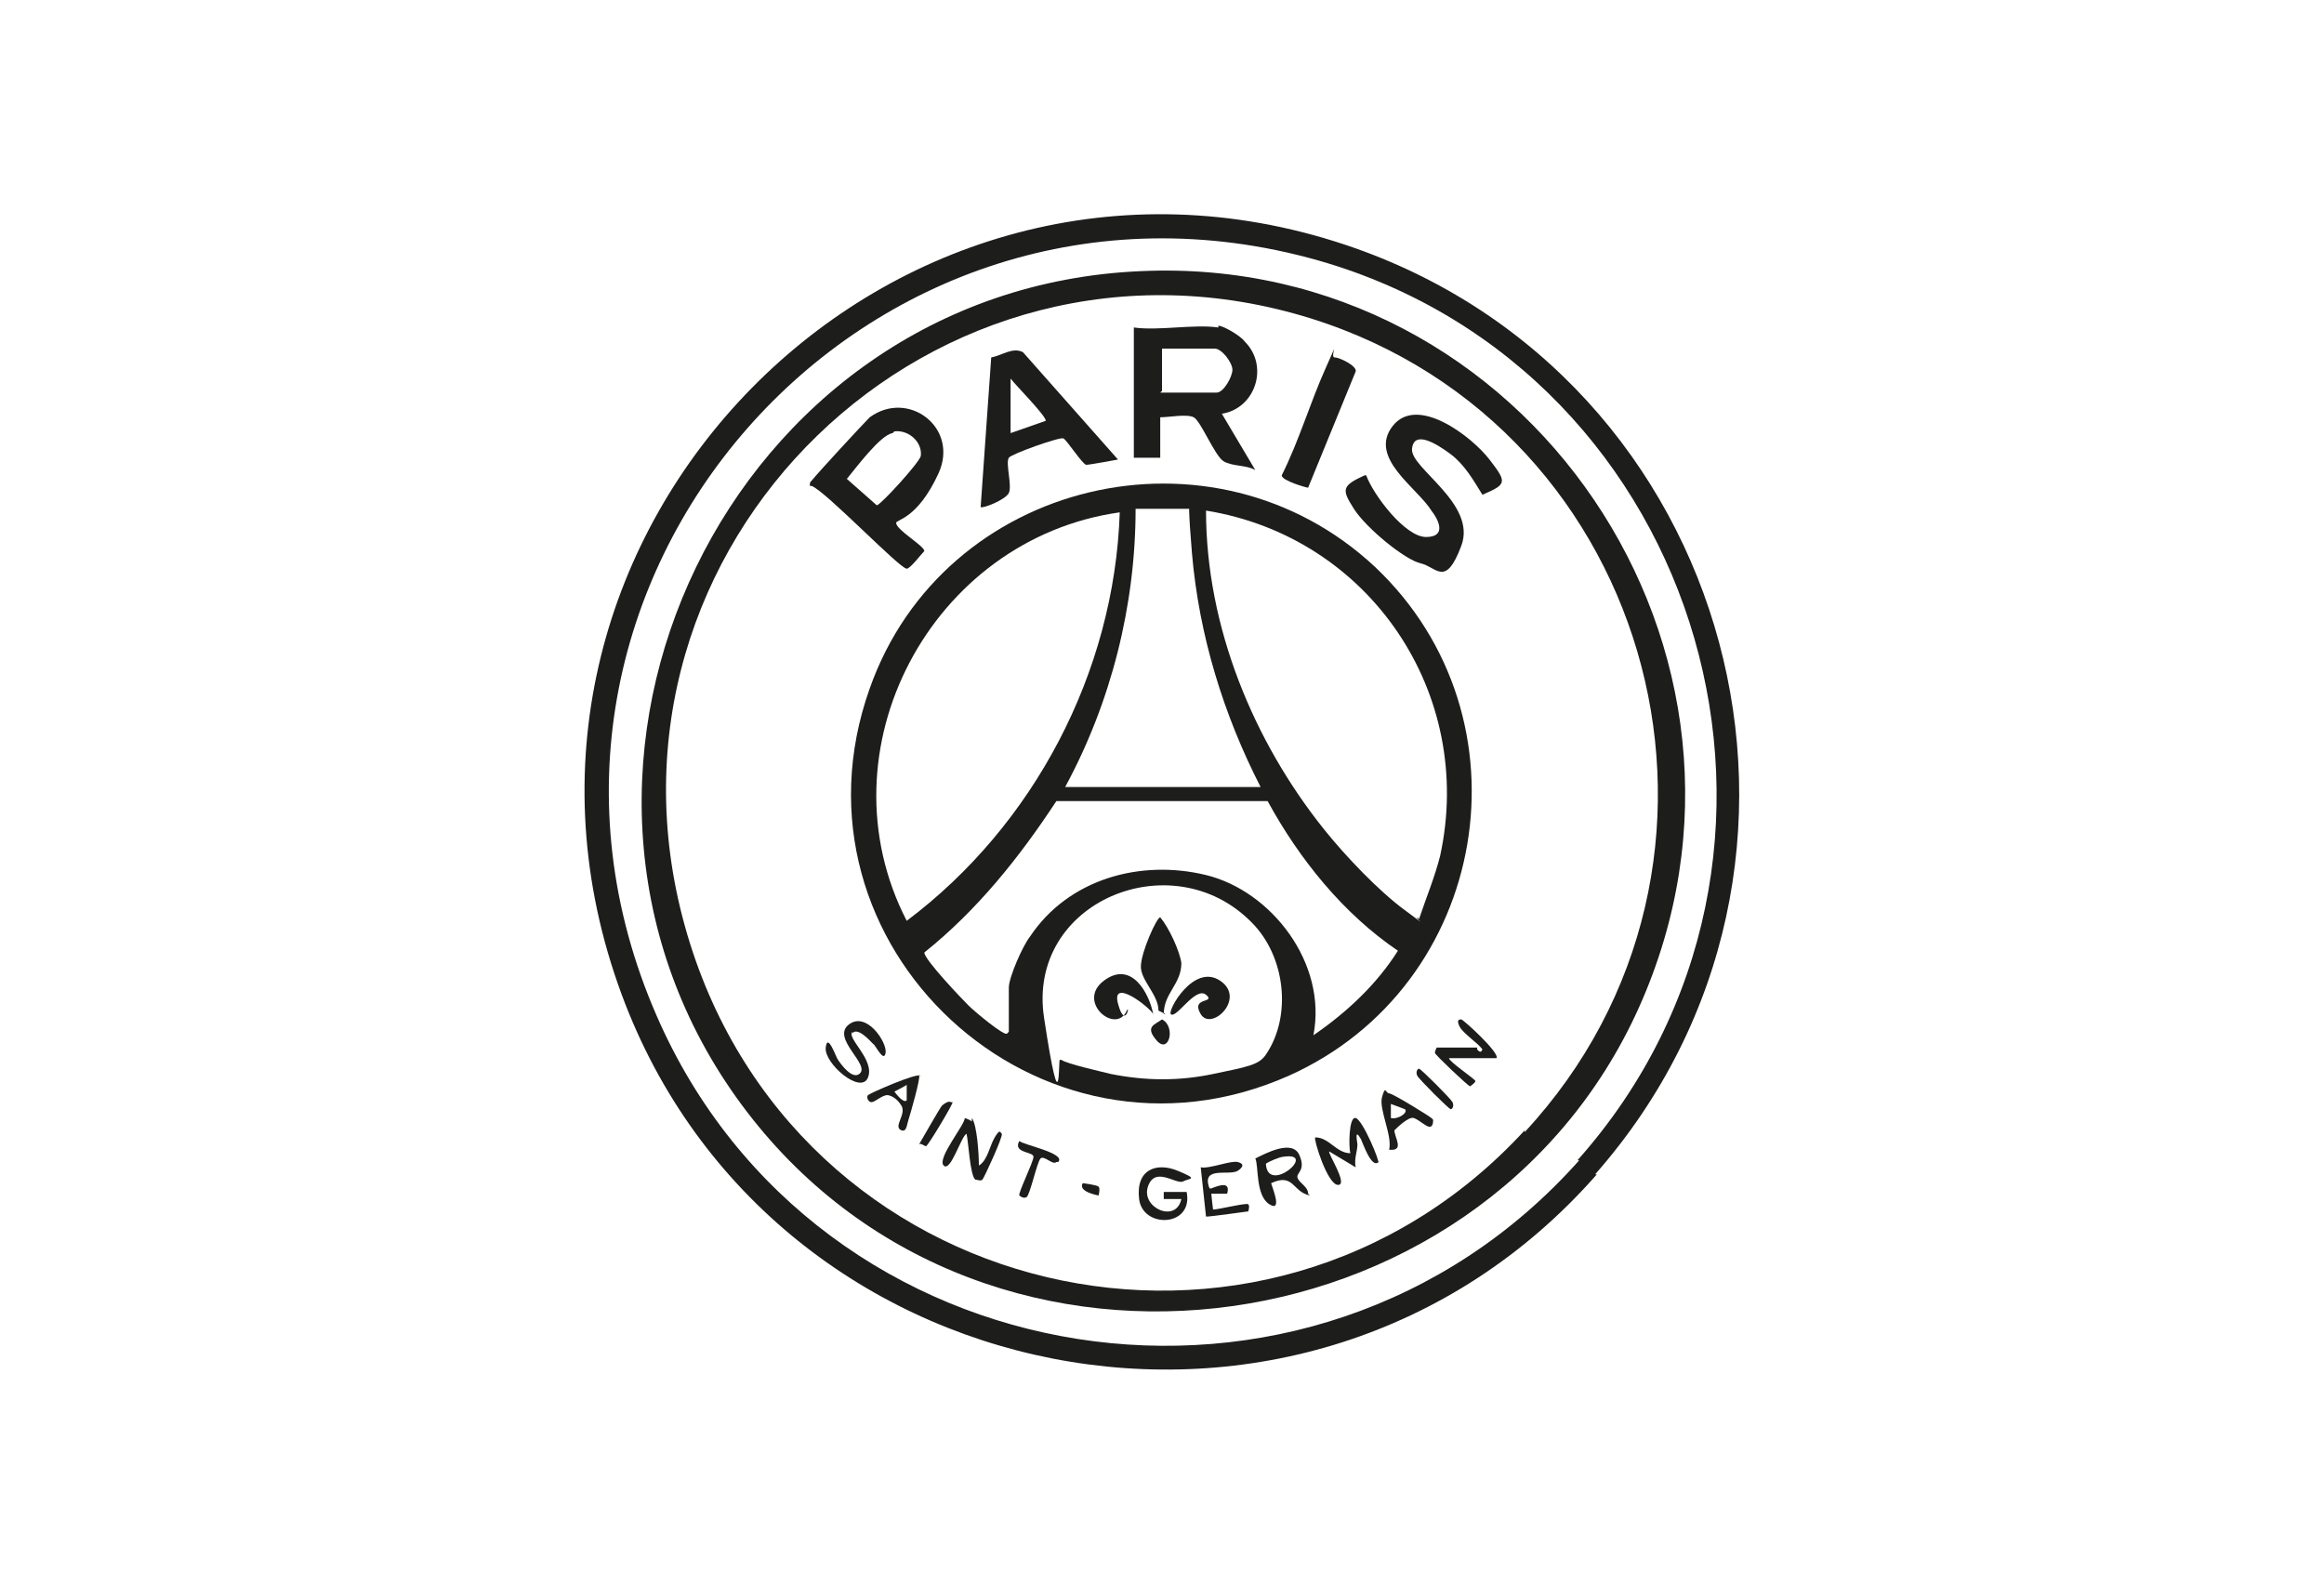
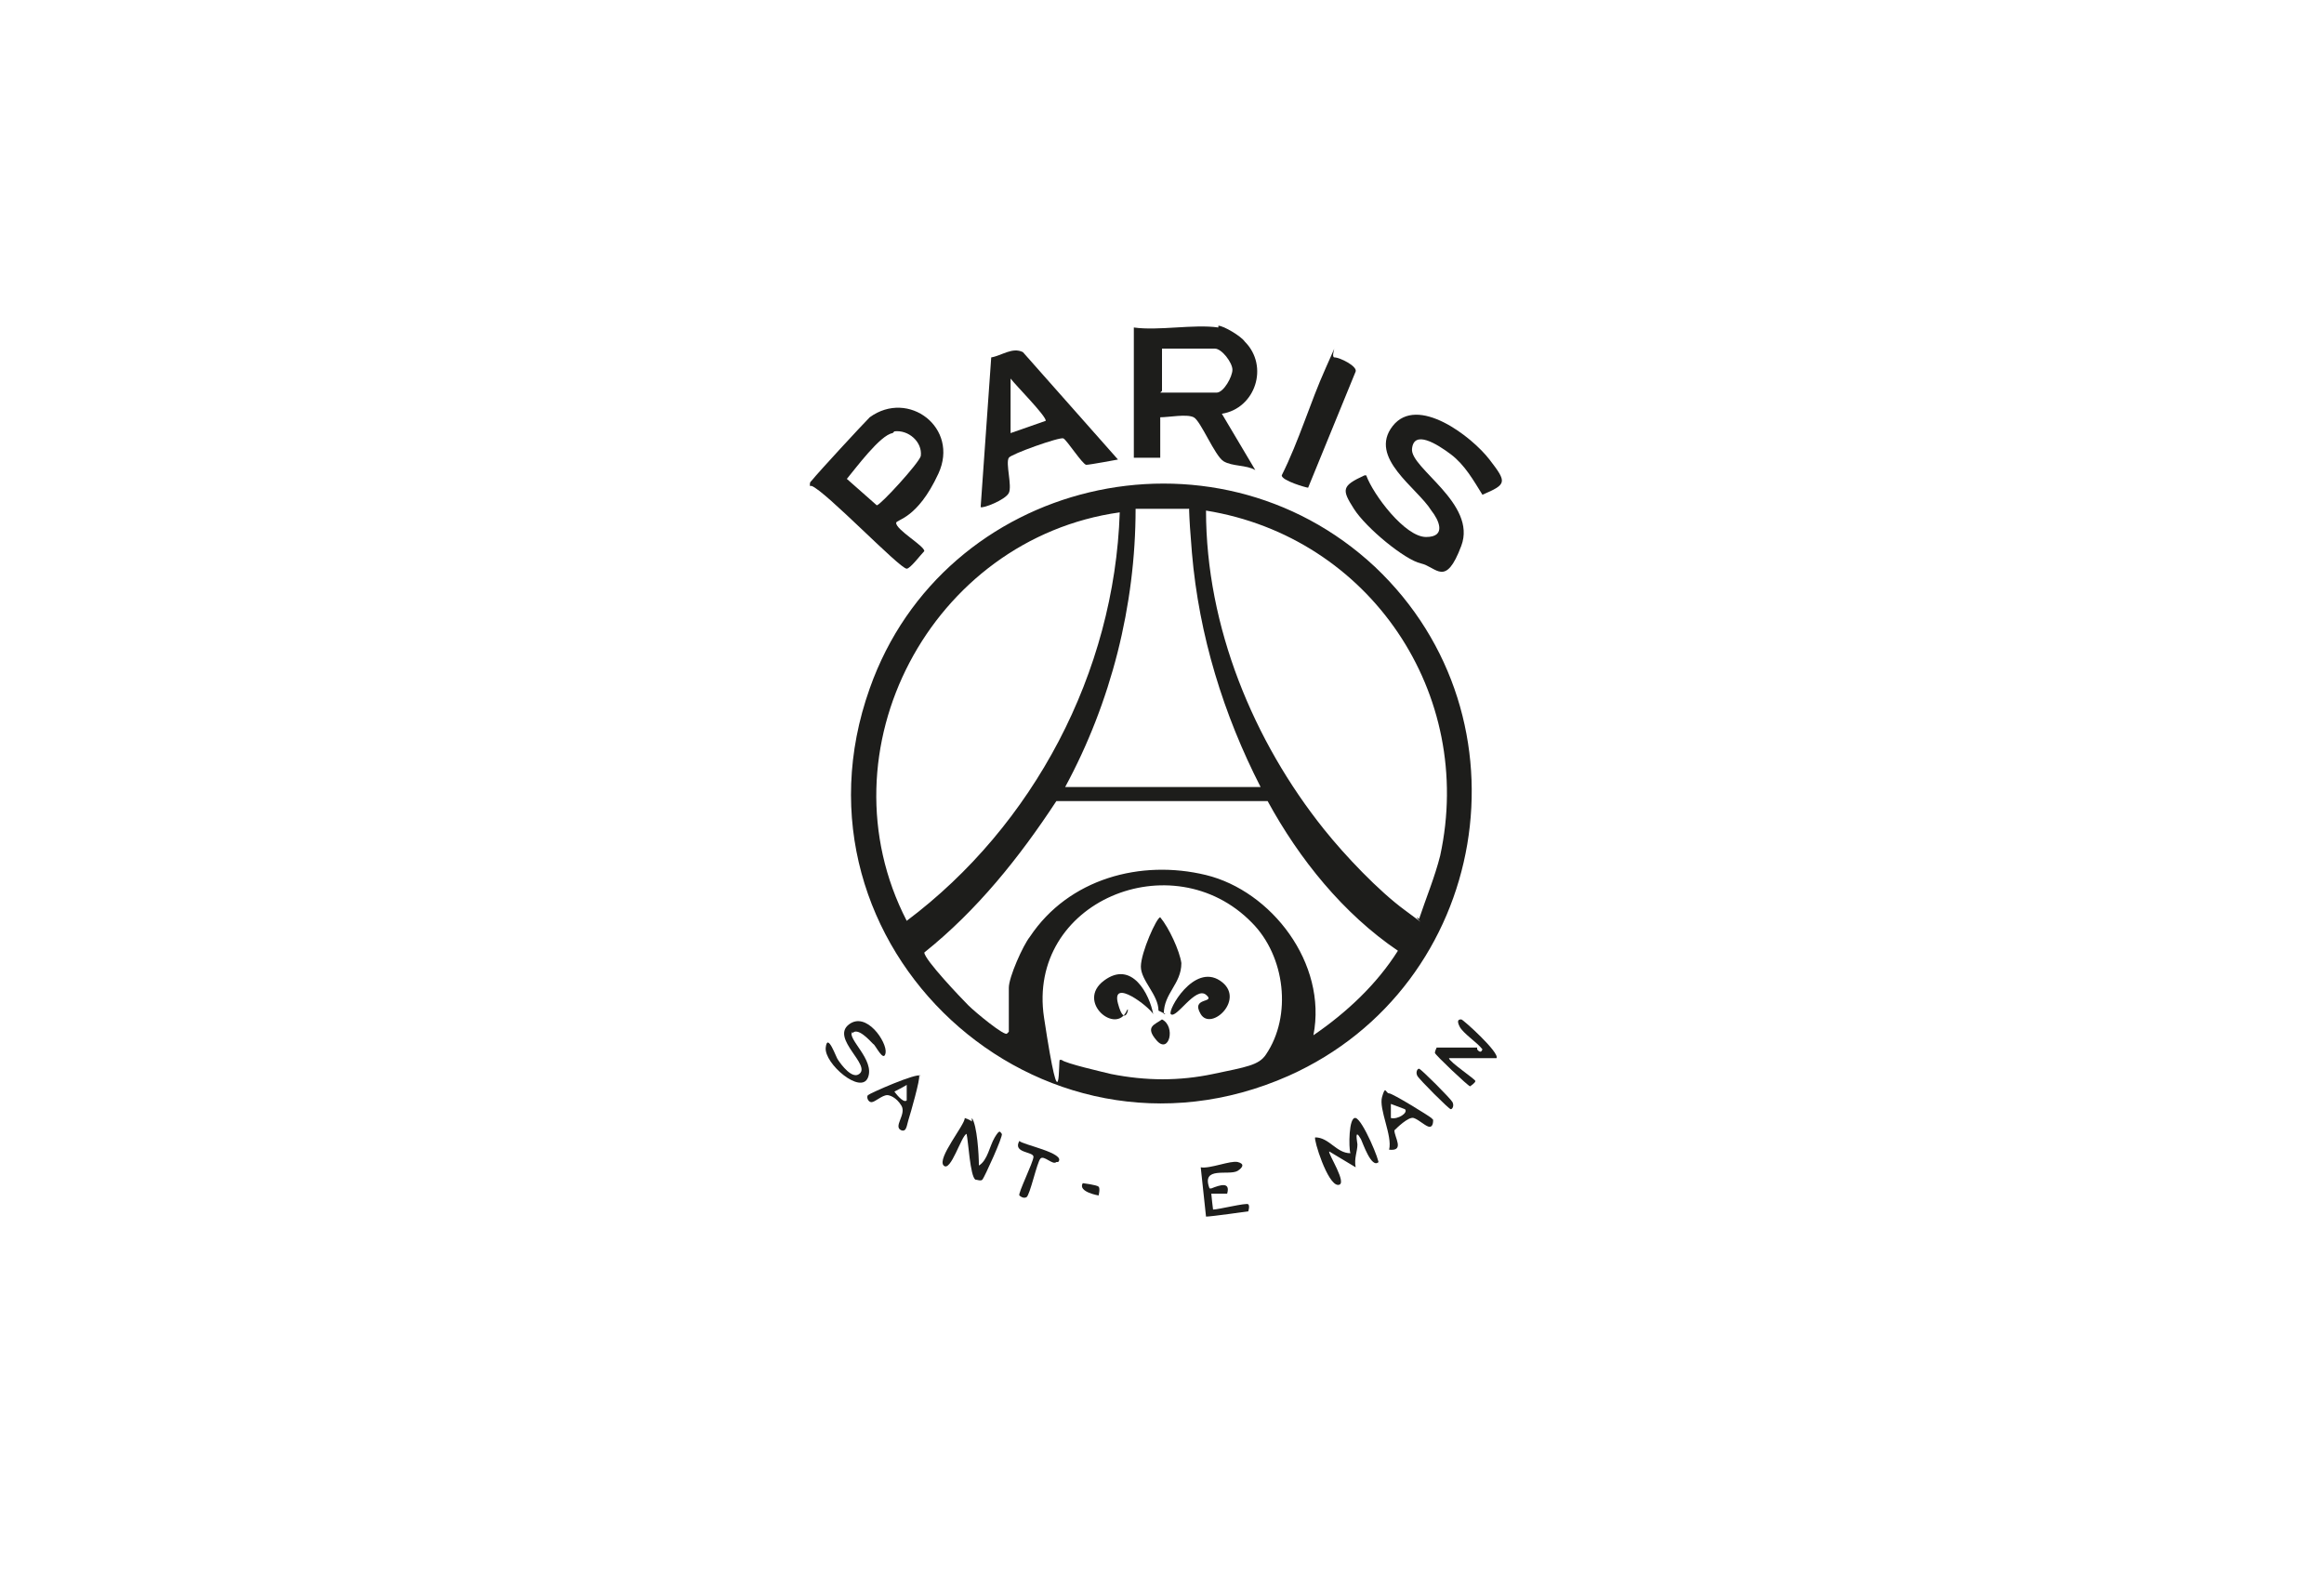
<svg xmlns="http://www.w3.org/2000/svg" id="Ebene_1" version="1.1" viewBox="0 0 132 90">
  <defs>
    <style>
      .st0 {
        fill: #1d1d1b;
      }
    </style>
  </defs>
  <g id="L0piPY">
    <g>
-       <path class="st0" d="M90.7,66.7c-16.5,18.8-47.4,12.7-55.6-10.8C26.1,30.2,50.6,5.3,76.4,13.9c22.2,7.4,29.7,35.2,14.2,52.8ZM89.6,65.9c15.3-17.2,7.3-44.8-14.7-51.1-25.7-7.3-48.3,18.4-37.6,42.9,9.1,20.9,37.2,25.3,52.4,8.2Z" />
-       <path class="st0" d="M64.8,15.4c21.9-1,37.3,21.7,28.3,41.8s-38,23.8-51.3,5.1-.4-45.9,23-46.9ZM86.6,64.3c14.1-15.2,7.6-40-12.1-46.2-21.4-6.7-41.6,12.9-35.6,34.5s32.9,27.7,47.7,11.6Z" />
      <path class="st0" d="M78.1,32.2c9.1,8.6,6.5,23.8-4.9,28.9-14.2,6.3-29-7.4-23.8-22,4.2-11.9,19.5-15.5,28.7-6.9ZM71.6,44.7c-2.1-4.1-3.5-8.6-3.9-13.3s.1-2.5-.2-2.5h-3c0,5.5-1.4,11-4,15.8h11.2ZM63.6,29.1c-10.7,1.5-17.1,13.5-12.1,23.2,7.2-5.4,11.8-14.1,12.1-23.2ZM80.6,52.2c.4-1.2.9-2.4,1.2-3.6,2-9.2-4-18.1-13.3-19.6,0,6.6,2.7,13.1,6.7,18.1,1.2,1.5,3.1,3.5,4.6,4.6s.6.5.7.4ZM57.3,58.6v-2.5c0-.6.8-2.4,1.2-2.9,2.2-3.3,6.3-4.4,10-3.5s6.9,5,6.1,9.1c1.9-1.3,3.6-2.9,4.8-4.8-3.1-2.1-5.6-5.2-7.4-8.5h-12c-2.1,3.2-4.5,6.2-7.5,8.6,0,.4,2.1,2.6,2.5,3s2.1,1.8,2.2,1.6ZM60.3,60.2c.2.2,2.4.7,2.8.8,2,.4,3.9.4,5.8,0s2.6-.5,3-1.1c1.5-2.2,1.1-5.6-.8-7.5-4.5-4.6-12.8-1.2-11.8,5.4s.8,2.2.9,2.4Z" />
      <path class="st0" d="M69.2,18.5c.3,0,1.3.6,1.5.9,1.4,1.4.6,3.8-1.3,4.1l1.9,3.2c-.5-.3-1.3-.2-1.8-.5s-1.3-2.3-1.7-2.5-1.4,0-1.9,0v2.3h-1.5v-7.4c1.4.2,3.4-.2,4.8,0ZM65.9,22.3h3.2c.4,0,.9-.9.9-1.3s-.6-1.2-1-1.2h-3v2.4Z" />
      <path class="st0" d="M77.6,27c.4,1.1,2.2,3.5,3.4,3.5s.7-1,.3-1.5c-.8-1.3-3.6-3-2.2-4.8s4.5.6,5.5,1.9,1,1.4-.4,2c-.5-.8-1-1.7-1.8-2.3s-2.1-1.4-2.2-.3,3.7,3.1,2.8,5.5-1.4,1.2-2.3,1-3.1-2-3.8-3.1-.7-1.3.6-1.9Z" />
      <path class="st0" d="M46,27.6c0-.2,0-.2.1-.3.4-.5,2.9-3.2,3.3-3.6,2.2-1.6,5.1.6,3.9,3.2s-2.4,2.6-2.4,2.8c0,.4,1.6,1.3,1.6,1.6-.2.2-.8,1-1,1-.4,0-4.6-4.4-5.4-4.7ZM50.7,24.6c-.7.1-2.1,2-2.6,2.6l1.7,1.5c.2,0,2.4-2.4,2.5-2.8.1-.8-.7-1.5-1.5-1.4Z" />
      <path class="st0" d="M63.5,26.1c0,0-1.6.3-1.8.3s-1.1-1.4-1.3-1.5-3,.9-3.1,1.1c-.2.3.2,1.6,0,2s-1.5.9-1.6.8l.6-8.5c.6-.1,1.2-.6,1.8-.3l5.4,6.1ZM57.4,21.5v3.1l2-.7c0-.3-1.7-2-2-2.4Z" />
      <path class="st0" d="M74.3,27.7c-.1,0-1.5-.4-1.5-.7,1-2,1.6-4.1,2.5-6.1s.2-.6.5-.6,1.3.5,1.2.8l-2.7,6.6Z" />
      <path class="st0" d="M78.3,66c-.4.4-.9-1.1-1-1.3-.4-.7-.2.2-.2.3,0,.4-.2.8-.1,1.3l-1.5-.9c-.1.1,1.1,1.9.5,1.9s-1.4-2.6-1.3-2.7c.8,0,1.2.9,2,.9-.1-.3-.1-2.1.3-2s1.4,2.5,1.3,2.6Z" />
-       <path class="st0" d="M74.4,67.9c-1-.2-.9-1.3-2.2-.7,0,.1.7,1.7-.1,1.2s-.6-2.2-.8-2.6c.6-.3,2.1-1.1,2.5-.2s-.2,1-.1,1.3.6.5.6.9ZM72.9,65.7c-.2,0-.9.3-1,.4.1,1.8,3-.7,1-.4Z" />
      <path class="st0" d="M48.4,58.6c-.3.4,1.3,1.6.9,2.6s-2.5-.8-2.4-1.7.6.6.7.7c.2.3.8,1.1,1.2.8.7-.5-1.6-2-.6-2.8s2.2,1,2.1,1.6-.6-.5-.7-.5c-.2-.2-.9-1-1.2-.6Z" />
      <path class="st0" d="M83.9,59.6s.2.3.3,0c-.3-.4-1.1-.9-1.3-1.3s0-.4.1-.4c.1,0,2.2,1.9,2,2.2h-2.7c0,.2,1.5,1.2,1.5,1.3s-.3.3-.3.3c-.1,0-2-1.8-2-1.9s.1-.3.1-.3c.7,0,1.6,0,2.3,0Z" />
      <path class="st0" d="M55.2,63.5c.3.4.4,2.1.4,2.7.5-.3.6-1.1.9-1.6s.3-.3.4-.2-1,2.5-1.1,2.6-.3,0-.4,0c-.3-.2-.4-2.2-.5-2.6-.3.1-.9,2.2-1.3,1.8s1.2-2.3,1.2-2.7c0,0,.3.1.4.2Z" />
-       <path class="st0" d="M67,68.1h-.9s0-.4,0-.4h1.3c.4,2-2.5,2.1-2.7.4s1-2.1,2.2-1.6.7.4.3.6-1.6-.9-2,.3,1.6,2.1,1.9.7Z" />
      <path class="st0" d="M68.8,67.5c.5-.2,1.1-.4.9.3h-.9c0,.1.1.9.1.9.3,0,1.9-.4,2-.3s0,.4,0,.4c0,0-2.1.3-2.4.3l-.3-2.8c.5.1,1.7-.4,2.1-.3s.3.3,0,.5c-.5.3-2.1-.3-1.6,1Z" />
      <path class="st0" d="M52.2,61.1c.1.1-.5,2.2-.6,2.5s-.1.7-.4.6c-.5-.2.3-.9,0-1.4s-.7-.6-.8-.6c-.3,0-.7.4-.9.4s-.3-.3-.2-.4,2.8-1.3,3-1.1ZM51.5,62.5v-.9c.1,0-.7.4-.7.4,0,0,.5.7.7.5Z" />
      <path class="st0" d="M81.4,63.6c0,.1,0,.4-.2.4-.2,0-.6-.4-.9-.5s-1,.6-1.1.7c0,.4.6,1.2-.3,1.1.2-.8-.6-2.3-.4-3s.2-.2.4-.2,2.3,1.3,2.4,1.4ZM79.8,63s-.8-.3-.8-.3v.8c.4.1,1-.3.8-.5Z" />
      <path class="st0" d="M60,66c-.2.2-.7-.4-.9-.2s-.6,2.1-.8,2.2-.4-.1-.4-.1c-.1-.1.8-1.9.8-2.2s-1.2-.2-.8-.9c.1.2,2.7.7,2.2,1.2Z" />
      <path class="st0" d="M80.6,60.7c.1,0,1.8,1.7,1.9,1.9s0,.4-.1.4-1.8-1.7-1.9-1.9,0-.4.1-.4Z" />
-       <path class="st0" d="M54.1,62.6c.1,0-1.4,2.5-1.5,2.5s-.3-.2-.4-.1c0,0,1.2-2.1,1.3-2.2s.4-.3.5-.2Z" />
      <path class="st0" d="M62.4,67.9s-1.2-.2-.9-.7c0,0,.8.1.9.2s0,.5,0,.5Z" />
      <path class="st0" d="M66.2,57.6l-.4-.2c0-.9-1-1.7-1-2.5s.9-2.8,1.1-2.8c.5.6,1.1,1.9,1.2,2.6,0,1.2-1,1.7-1,2.9Z" />
      <path class="st0" d="M66.5,57.6c-.2-.2,1.3-2.9,2.8-1.9s-.5,2.9-1.1,1.9.9-.6.3-1.1-1.7,1.4-2,1.1Z" />
      <path class="st0" d="M65.5,57.6c-.2-.4-2.4-2.1-2-.6s.7,0,.5.4c-.6,1.4-2.9-.5-1.3-1.7s2.6.8,2.8,1.9Z" />
      <path class="st0" d="M66,57.9c.8.4.4,2-.3,1.2s-.1-.9.3-1.2Z" />
    </g>
  </g>
</svg>